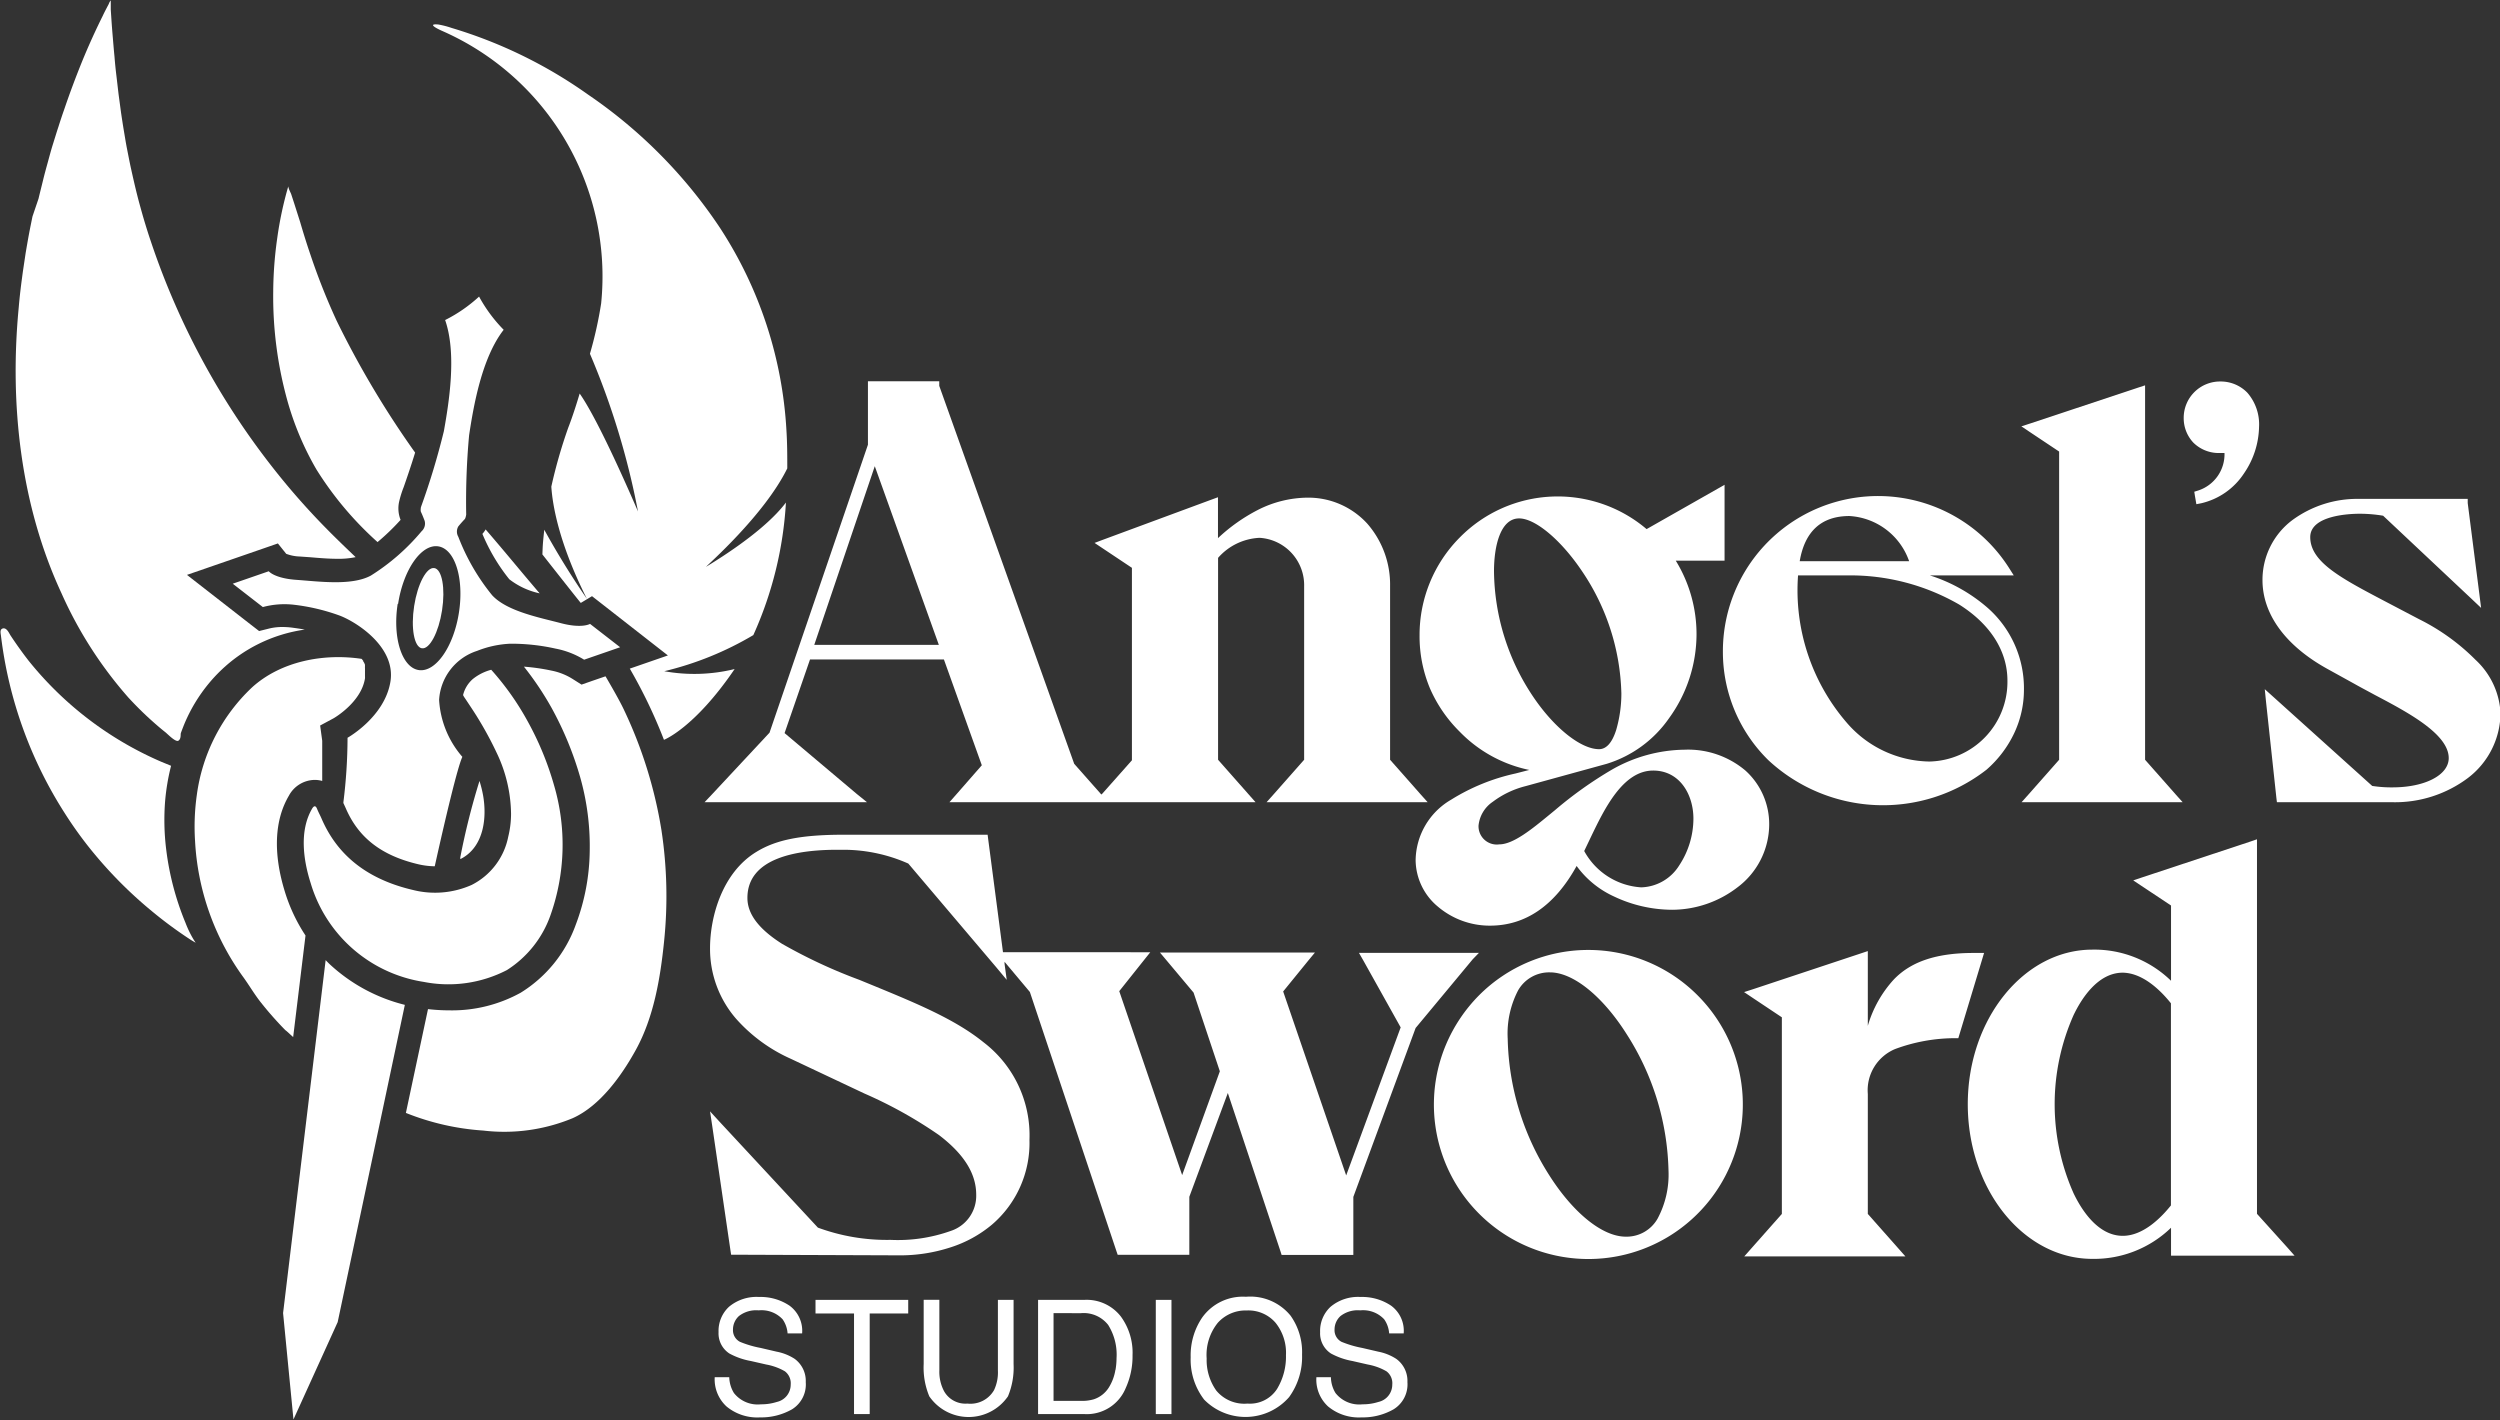
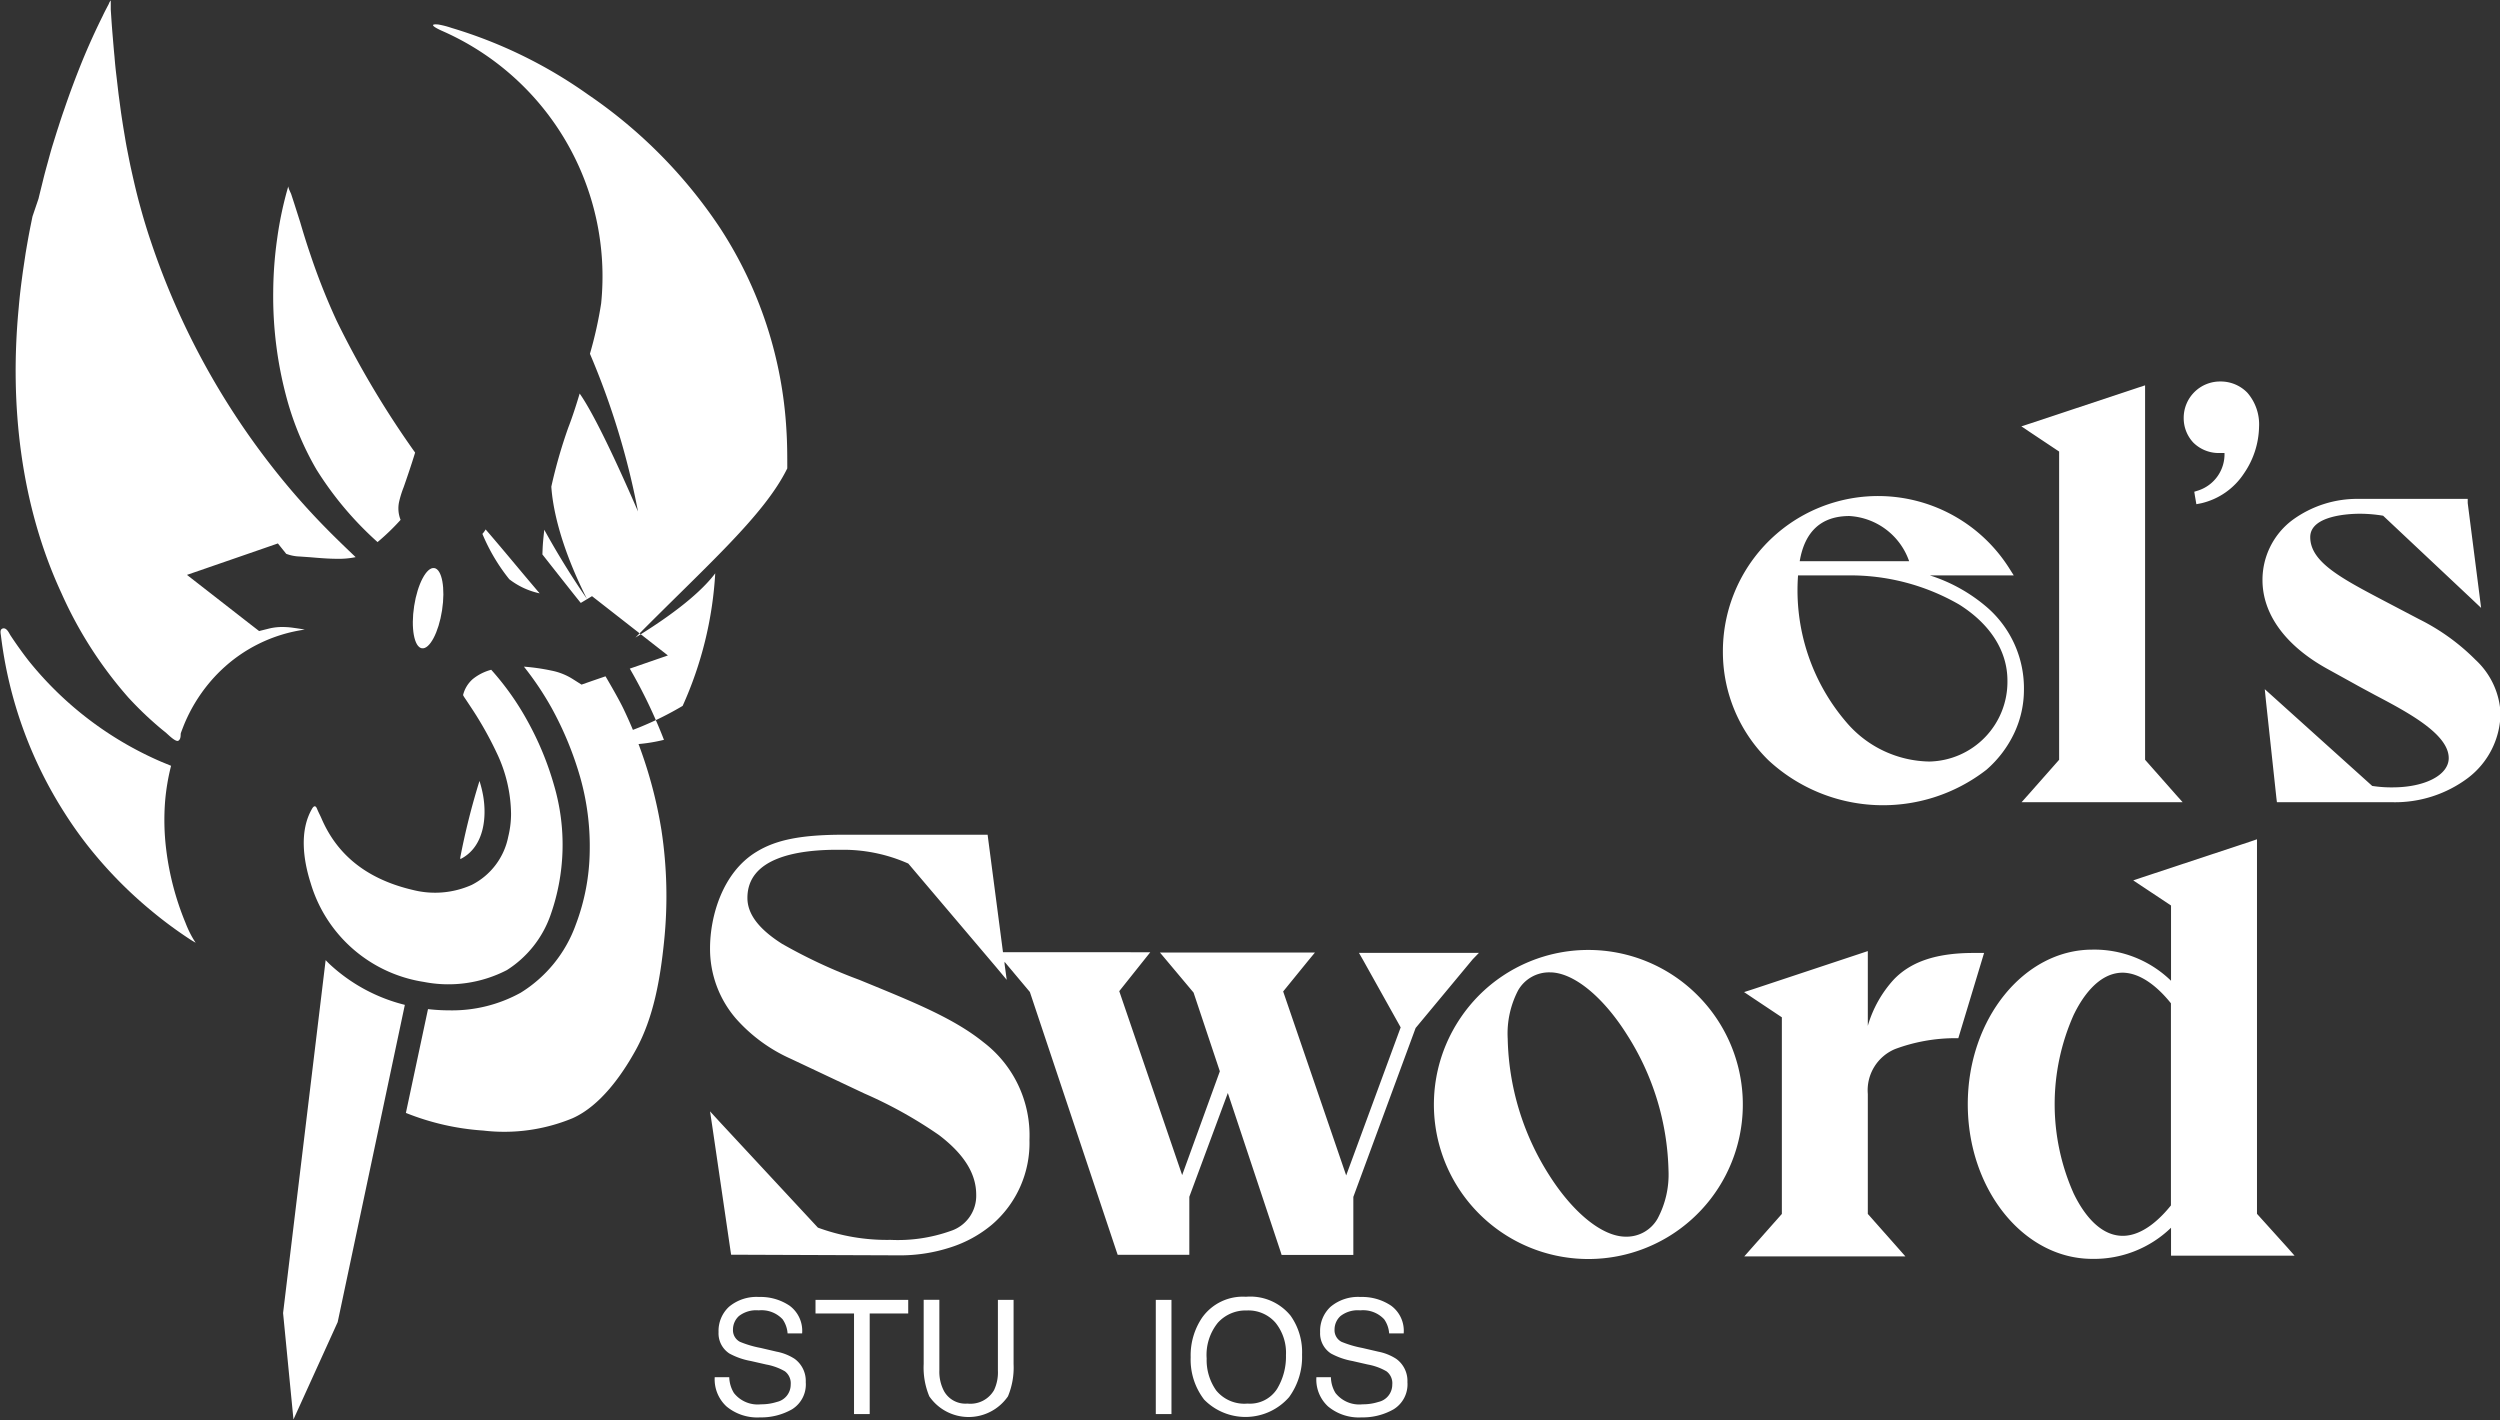
<svg xmlns="http://www.w3.org/2000/svg" width="240.83" height="136.79" viewBox="0 0 240.83 136.79">
  <rect x="0" y="0" width="240.83" height="136.79" fill="#333333" stroke="none" />
  <title>angels logo white</title>
  <path d="M125.93,217.79c.15-.26.33-.37.48,0s.29.61.42.91c1.31,3.06,3.85,5.76,8.85,6.92a8.68,8.68,0,0,0,5.62-.49,6.64,6.64,0,0,0,3.53-4.65,9.24,9.24,0,0,0,.27-2.22,13.93,13.93,0,0,0-1.37-5.83,34.21,34.21,0,0,0-2.44-4.34l-.55-.83c-.26-.37-.26-.43-.26-.43a3,3,0,0,1,.94-1.54,4.79,4.79,0,0,1,1.77-.89,26.3,26.3,0,0,1,3.53,5,29.21,29.21,0,0,1,2.52,6.12,20.32,20.32,0,0,1-.35,12.55,10.29,10.29,0,0,1-4.19,5.26,12.26,12.26,0,0,1-8,1.14,13.52,13.52,0,0,1-10.9-9.51C125.08,222.71,124.7,219.9,125.93,217.79Z" transform="translate(-95.87 -139.88)" fill="#fff" />
-   <path d="M124.11,239.79,125.3,230a16.29,16.29,0,0,1-2-4.26c-1.12-3.65-1-6.84.4-9.21a2.86,2.86,0,0,1,2.49-1.52,2.66,2.66,0,0,1,.72.1v0l0-.14v-.71l0-.12v-.48l0-.2V211.3h0v-.06h0v0l-.2-1.47,1.32-.71c.13-.08,2.64-1.56,3-3.83a.51.51,0,0,0,0-.13v0a.28.28,0,0,0,0-.09v-.06a.25.25,0,0,0,0-.08v-.06s0-.05,0-.07a.13.13,0,0,0,0-.06s0-.05,0-.08,0,0,0-.06a.24.24,0,0,0,0-.08s0,0,0-.06l0-.07s0-.05,0-.07a.5.5,0,0,1,0-.13.2.2,0,0,1,0-.08l0-.06a.2.2,0,0,1,0-.08l0,0a.41.41,0,0,0-.05-.09l0-.05-.06-.09,0,0-.06-.09,0-.05-.07-.09,0,0-.08-.1c-3.67-.55-7.76.23-10.53,2.72a17.41,17.41,0,0,0-5.35,10.39,21.85,21.85,0,0,0-.17,4.43,24.53,24.53,0,0,0,4.56,13c.62.84,1.13,1.74,1.79,2.57a33.08,33.08,0,0,0,2.35,2.66C123.46,239.18,123.79,239.49,124.11,239.79Z" transform="translate(-95.87 -139.88)" fill="#fff" />
  <path d="M124,200.34a7.78,7.78,0,0,0-.94-.06,5.39,5.39,0,0,0-1.23.14l-1,.25-.84-.65-2.9-2.26-3.21-2.5,3.85-1.33,3.47-1.2,1.44-.5.8,1a4,4,0,0,0,1.31.26l1,.07c.82.07,1.75.15,2.61.15a8,8,0,0,0,1.77-.16c-.77-.73-1.92-1.84-2.59-2.52a69,69,0,0,1-5.6-6.37,72.62,72.62,0,0,1-11.46-21.29l-.09-.27c-.2-.58-.38-1.16-.56-1.75s-.34-1.17-.5-1.75-.31-1.18-.45-1.77-.27-1.17-.4-1.76-.24-1.18-.36-1.78-.21-1.18-.31-1.77-.19-1.19-.28-1.79l-.24-1.79-.21-1.8q-.11-.9-.18-1.8c-.06-.6-.11-1.21-.16-1.81s-.1-1.21-.14-1.82l-.06-.91c0-.15,0-.31,0-.46s0-.36,0-.42a1,1,0,0,0-.19.34l-.2.38c-.13.25-.26.5-.38.76q-1.08,2.17-2,4.42c-.61,1.51-1.17,3-1.7,4.56q-.3.85-.57,1.71c-.19.57-.36,1.14-.54,1.71s-.33,1.15-.49,1.73-.32,1.16-.46,1.74-.29,1.16-.43,1.75L99,160.73c-.12.59-.24,1.17-.35,1.76s-.21,1.18-.31,1.77L98.08,166c-.08.59-.16,1.18-.23,1.77s-.13,1.18-.18,1.77c-.89,9.32.19,19,4.11,27.46a39.46,39.46,0,0,0,6.46,10.08c.73.79,1.49,1.55,2.29,2.26.41.37.83.73,1.26,1.07.22.17,1,1,1.27.82s.19-.59.23-.72.19-.51.29-.77A15.52,15.52,0,0,1,116,205.7a15,15,0,0,1,1.08-1.17,14.6,14.6,0,0,1,8.15-4C124.8,200.45,124.36,200.39,124,200.34Z" transform="translate(-95.87 -139.88)" fill="#fff" />
-   <path d="M171.71,185c0-1.17,0-2.38-.08-3.65a39.71,39.71,0,0,0-6.39-19.5A47,47,0,0,0,152.53,149a44.84,44.84,0,0,0-13.16-6.43,8.3,8.3,0,0,0-1.28-.33c-1.09-.1-.15.39.4.63a25.83,25.83,0,0,1,15.29,26.24,38.55,38.55,0,0,1-1.08,4.85,74,74,0,0,1,4.63,15.19c-3.26-7.53-4.89-10.33-5.62-11.36-.62,2.1-1.1,3.29-1.1,3.29a48.29,48.29,0,0,0-1.63,5.68c.11,1.69.69,5.38,3.43,10.81a78.14,78.14,0,0,1-4.11-6.66c-.14,1.35-.14,1.35-.18,2.38,0,0,3.67,4.67,3.7,4.67l1.08-.65h0l6.4,5,.91.71-3.67,1.27a48.89,48.89,0,0,1,3.29,6.86s2.94-1.13,6.81-6.82a16.27,16.27,0,0,1-6.78.21,30.83,30.83,0,0,0,8.58-3.48,36,36,0,0,0,3.14-12.77c-.94,1.25-3,3.32-7.69,6.19C163.89,194.41,169.48,189.55,171.71,185Z" transform="translate(-95.87 -139.88)" fill="#fff" />
+   <path d="M171.71,185c0-1.17,0-2.38-.08-3.65a39.71,39.71,0,0,0-6.39-19.5A47,47,0,0,0,152.53,149a44.84,44.84,0,0,0-13.16-6.43,8.3,8.3,0,0,0-1.28-.33c-1.09-.1-.15.39.4.63a25.83,25.83,0,0,1,15.29,26.24,38.55,38.55,0,0,1-1.08,4.85,74,74,0,0,1,4.63,15.19c-3.26-7.53-4.89-10.33-5.62-11.36-.62,2.1-1.1,3.29-1.1,3.29a48.29,48.29,0,0,0-1.63,5.68c.11,1.69.69,5.38,3.43,10.81a78.14,78.14,0,0,1-4.11-6.66c-.14,1.35-.14,1.35-.18,2.38,0,0,3.67,4.67,3.7,4.67l1.08-.65h0l6.4,5,.91.71-3.67,1.27a48.89,48.89,0,0,1,3.29,6.86a16.27,16.27,0,0,1-6.78.21,30.83,30.83,0,0,0,8.58-3.48,36,36,0,0,0,3.14-12.77c-.94,1.25-3,3.32-7.69,6.19C163.89,194.41,169.48,189.55,171.71,185Z" transform="translate(-95.87 -139.88)" fill="#fff" />
  <path d="M144.93,195.68a7.28,7.28,0,0,0,2.93,1.36c-.24-.27-.47-.55-.7-.82-1.1-1.29-3-3.6-4.51-5.34a2.24,2.24,0,0,1-.31.43A18.09,18.09,0,0,0,144.93,195.68Z" transform="translate(-95.87 -139.88)" fill="#fff" />
  <path d="M126.35,185.1a32.4,32.4,0,0,0,5.89,7,22.06,22.06,0,0,0,2.22-2.14,3,3,0,0,1-.15-1.71,9.79,9.79,0,0,1,.45-1.45c.29-.83.72-2.08,1.1-3.32a89.89,89.89,0,0,1-7.56-12.7,62.46,62.46,0,0,1-2.51-6.32c-.36-1.05-.69-2.11-1-3.17l-.57-1.79-.3-.92c-.06-.16-.32-.64-.27-.78a34.76,34.76,0,0,0-1.07,5,38,38,0,0,0-.39,5.13,37.55,37.55,0,0,0,1.34,10.46A28.37,28.37,0,0,0,126.35,185.1Z" transform="translate(-95.87 -139.88)" fill="#fff" />
  <path d="M155.94,208.18c-.38-.8-1.18-2.2-1.74-3.15l-1.31.45-1,.35-.9-.57a6,6,0,0,0-2-.78,19.75,19.75,0,0,0-2.65-.38,29.38,29.38,0,0,1,2.68,4,32.28,32.28,0,0,1,2.74,6.65,24.35,24.35,0,0,1,.92,7.06,20.68,20.68,0,0,1-1.35,7.16,12.77,12.77,0,0,1-5.3,6.54,13.68,13.68,0,0,1-6.84,1.7,18.44,18.44,0,0,1-2.09-.12l-2.13,10a24.29,24.29,0,0,0,7.46,1.7,17.23,17.23,0,0,0,8.6-1.19c2.64-1.18,4.72-4.09,6.1-6.6,1.72-3.13,2.35-6.88,2.71-10.41a42.36,42.36,0,0,0-.25-10.73A42.84,42.84,0,0,0,155.94,208.18Z" transform="translate(-95.87 -139.88)" fill="#fff" />
  <path d="M142.41,216.52a11.17,11.17,0,0,0-.35-1.41,68.1,68.1,0,0,0-1.85,7.37l0,.16a2.49,2.49,0,0,0,.28-.15C142.48,221.29,142.78,218.64,142.41,216.52Z" transform="translate(-95.87 -139.88)" fill="#fff" />
-   <path d="M124.22,198.14a19.46,19.46,0,0,1,4.26,1c1.57.55,5.56,3,5,6.41s-4.13,5.4-4.13,5.4a51.06,51.06,0,0,1-.4,6.21l0,.08.22.48c1.23,2.87,3.47,4.6,7.06,5.43a7.38,7.38,0,0,0,1.46.18h.06c1-4.51,2.2-9.57,2.66-10.54a9.16,9.16,0,0,1-2.24-5.49,5.29,5.29,0,0,1,3.66-4.72,9.81,9.81,0,0,1,3.2-.69,19.52,19.52,0,0,1,4.35.47,8.12,8.12,0,0,1,2.76,1.07l3.47-1.2-2.9-2.25s-.77.47-2.81-.07-5.21-1.14-6.63-2.7a20.58,20.58,0,0,1-3.25-5.62,1,1,0,0,1,0-1c.37-.45.62-.7.62-.7s.08-.07.14-.44a69.91,69.91,0,0,1,.28-7.64c.41-2.71,1.2-7.43,3.33-10.16a14.27,14.27,0,0,1-2.37-3.2,14.18,14.18,0,0,1-3.27,2.26c1.14,3.27.36,8-.12,10.7a70.53,70.53,0,0,1-2.21,7.32c-.06.36,0,.46,0,.46s.15.31.36.87a1,1,0,0,1-.3,1,20.61,20.61,0,0,1-4.89,4.27c-1.85,1-5,.56-7.15.41s-2.68-.83-2.68-.83l-3.47,1.2,2.9,2.25A8,8,0,0,1,124.22,198.14Zm10-.09c.51-3.3,2.24-5.78,3.86-5.54s2.51,3.09,2,6.38-2.24,5.77-3.86,5.54S133.67,201.34,134.18,198.05Z" transform="translate(-95.87 -139.88)" fill="#fff" />
  <path d="M127.68,232.81c-.15-.14-.3-.29-.44-.44l-4.1,34,1,10.25,4.26-9.38,6.47-30.56A16.47,16.47,0,0,1,127.68,232.81Z" transform="translate(-95.87 -139.88)" fill="#fff" />
  <ellipse cx="137.11" cy="198.47" rx="3.91" ry="1.36" transform="translate(-175.87 163.72) rotate(-81.2)" fill="#fff" />
  <path d="M113.74,228.78a27,27,0,0,1-1.86-7.07,23.2,23.2,0,0,1-.1-4.7,21.06,21.06,0,0,1,.57-3.36l-.95-.39a33.29,33.29,0,0,1-12.78-9.74c-.6-.77-1.16-1.56-1.7-2.37-.17-.25-.36-.77-.73-.74h0c-.35.06-.27.41-.23.69a40.74,40.74,0,0,0,6.15,17.12,38.14,38.14,0,0,0,2.59,3.6,41.28,41.28,0,0,0,6,6,40.29,40.29,0,0,0,3.43,2.52c.19.13.39.24.59.36C114.33,230.12,114,229.46,113.74,228.78Z" transform="translate(-95.87 -139.88)" fill="#fff" />
-   <path d="M178.13,217.16h1.26l-1-.81-6.94-5.85,2.45-7.09H186.8l3.65,10.19L188,216.4l-.67.76h29.49l-.67-.76-2.94-3.33V193.62a5.65,5.65,0,0,1,4-1.93,4.57,4.57,0,0,1,4.29,4.69v16.69l-2.94,3.33-.68.76h15.52l-.68-.76-2.94-3.33V196.32a8.92,8.92,0,0,0-2.2-6,7.69,7.69,0,0,0-5.79-2.5,10.73,10.73,0,0,0-4.78,1.2,16.88,16.88,0,0,0-3.81,2.7v-3.94l-.63.23-10.41,3.85-.85.32.75.5,2.85,1.9v18.54L202,216.4l0,0-.05,0-2.6-2.94-13-36.41v-.44h-6.87v6.11L170,210.46l-5.53,5.93-.73.77h14.37ZM186.31,202h-12l5.83-17.21Z" transform="translate(-95.87 -139.88)" fill="#fff" />
-   <path d="M236.48,210.36a13,13,0,0,0,6.71,3.69l-1.32.34a19.61,19.61,0,0,0-6.2,2.52,6.85,6.85,0,0,0-3.43,5.85,5.9,5.9,0,0,0,2.16,4.47,7.71,7.71,0,0,0,5,1.82c3.43,0,6.24-1.93,8.35-5.75a9.12,9.12,0,0,0,3.58,2.93,13.14,13.14,0,0,0,5.62,1.29,10.37,10.37,0,0,0,6.28-2.15,7.6,7.6,0,0,0,3.07-6.06A6.94,6.94,0,0,0,264,214.1a8.56,8.56,0,0,0-5.85-2,14.42,14.42,0,0,0-7,1.92,38.35,38.35,0,0,0-5.48,3.9l-.56.46c-1.62,1.33-3.45,2.84-4.81,2.84a1.76,1.76,0,0,1-2-1.81,3.14,3.14,0,0,1,1.37-2.29,8.84,8.84,0,0,1,3.16-1.51h0l7.82-2.15a11.4,11.4,0,0,0,6-4.39,13.81,13.81,0,0,0,2.65-8.06,13.53,13.53,0,0,0-2-7.12H262v-7.31l-.68.39-6.83,3.88a13.23,13.23,0,0,0-18,.81,13.31,13.31,0,0,0-3.87,9.41,13,13,0,0,0,1,5.12A13.38,13.38,0,0,0,236.48,210.36Zm3.31-15.45c0-2.46.63-5.09,2.42-5.09,1.57,0,4.06,2.1,6.07,5.1a21.91,21.91,0,0,1,3.78,11.76,12.61,12.61,0,0,1-.5,3.52c-.39,1.23-.95,1.85-1.65,1.85-1.73,0-4.27-2-6.31-5A22,22,0,0,1,239.79,194.91ZM259,218.74a8.21,8.21,0,0,1-1.37,4.51,4.46,4.46,0,0,1-3.66,2.11,6.72,6.72,0,0,1-5.49-3.5l.64-1.34c1.3-2.7,3.08-6.41,6-6.41C257.7,214.11,259,216.44,259,218.74Z" transform="translate(-95.87 -139.88)" fill="#fff" />
  <path d="M266.23,213.12a16.23,16.23,0,0,0,21,.91,10.76,10.76,0,0,0,2.69-3.56,9.79,9.79,0,0,0,.92-4.13,10.32,10.32,0,0,0-3.48-7.89,15.74,15.74,0,0,0-5.58-3.14h8.08l-.45-.71a14.95,14.95,0,0,0-27.57,8A14.6,14.6,0,0,0,266.23,213.12Zm2.85-17.81h4.72a21,21,0,0,1,10.79,2.8c3,1.88,4.66,4.48,4.66,7.33a7.68,7.68,0,0,1-7.52,7.8,10.71,10.71,0,0,1-8-3.79A19.52,19.52,0,0,1,269.08,195.31Zm.16-1.37c.49-2.89,2.1-4.35,4.79-4.35a6.49,6.49,0,0,1,5.75,4.35Z" transform="translate(-95.87 -139.88)" fill="#fff" />
  <polygon points="198.36 43.5 198.36 73.19 195.42 76.52 194.74 77.28 195.76 77.28 209.24 77.28 210.26 77.28 209.58 76.52 206.64 73.19 206.64 37.76 206.64 37.12 206.03 37.32 195.62 40.78 194.72 41.07 195.51 41.6 198.36 43.5" fill="#fff" />
  <path d="M309.7,183.52l.46,0a3.67,3.67,0,0,1-2.53,3.61l-.38.12.06.39.06.34.08.47.47-.09a6.75,6.75,0,0,0,4.12-2.88,8.19,8.19,0,0,0,1.45-4.48,4.64,4.64,0,0,0-1.13-3.29,3.57,3.57,0,0,0-2.61-1.08,3.5,3.5,0,0,0-3.52,3.52,3.43,3.43,0,0,0,.94,2.38A3.48,3.48,0,0,0,309.7,183.52Z" transform="translate(-95.87 -139.88)" fill="#fff" />
  <path d="M334.34,203.44a20.57,20.57,0,0,0-5.41-3.9l-3.45-1.81c-4.1-2.16-7.06-3.72-7.06-6.11,0-2.14,3.95-2.25,4.75-2.25a13.77,13.77,0,0,1,2.27.19l8.51,8,.93.88-.16-1.27-1.13-8.83,0-.4H323.17a10.55,10.55,0,0,0-6.51,2.07,7.2,7.2,0,0,0-2.84,5.75c0,3.28,2.21,6.32,6.24,8.55l2.66,1.47c.6.34,1.25.68,1.93,1.05,3.17,1.67,7.11,3.76,7.11,6.08,0,1.63-2.28,2.82-5.42,2.82a12.17,12.17,0,0,1-1.95-.14l-9.46-8.52-.89-.8.12,1.2,1,9.28.05.41h11.17a11.71,11.71,0,0,0,7.21-2.32,7.92,7.92,0,0,0,3.16-6.29A7.51,7.51,0,0,0,334.34,203.44Z" transform="translate(-95.87 -139.88)" fill="#fff" />
  <path d="M238.34,231.67H226.78l.39.68,3.63,6.5-5.25,14.26-6.07-17.72,2.44-3,.62-.75H207.61l.64.76,2.6,3.1,2.53,7.58-3.63,10-6.06-17.72,2.39-3,.6-.75H192.49l-1.43-10.92-.05-.4H177.18c-4.08,0-6.52.47-8.44,1.65-3.3,2-4.47,6.26-4.47,9.28a10.27,10.27,0,0,0,2.51,6.8,15.46,15.46,0,0,0,5.28,3.86l7.08,3.34a42.23,42.23,0,0,1,7.18,4c2.42,1.84,3.59,3.72,3.59,5.75a3.56,3.56,0,0,1-2.46,3.49,15.17,15.17,0,0,1-5.79.86,19.25,19.25,0,0,1-7-1.18l-9.39-10.11-1-1.09.22,1.47,1.75,11.95.06.39h.4l15.74.06a15.64,15.64,0,0,0,5-.77,11.77,11.77,0,0,0,4-2.2,10.35,10.35,0,0,0,3.6-8.14,11.28,11.28,0,0,0-4.43-9.42c-2.74-2.22-6.54-3.78-10.57-5.44l-1.39-.57a49.8,49.8,0,0,1-7.46-3.48c-2.23-1.42-3.32-2.86-3.32-4.41,0-3.84,4.71-4.64,8.66-4.64h.67a15.43,15.43,0,0,1,6.17,1.33l8.48,10,1,1.2-.21-1.55,0-.19,2.44,2.91,8.35,25,.11.32h6.9v-5.59l3.71-10,5.08,15.28.1.32h6.91v-5.59l6-16.27,5.5-6.62Z" transform="translate(-95.87 -139.88)" fill="#fff" />
  <path d="M259.41,235.77a14.86,14.86,0,0,0-21.07,0,15.12,15.12,0,0,0-3.17,4.73,14.88,14.88,0,1,0,24.24-4.73Zm-3.86,21.5a3.43,3.43,0,0,1-3.07,1.74c-2.25,0-5.09-2.3-7.42-6a25.39,25.39,0,0,1-3.95-13.07,9,9,0,0,1,1-4.65,3.44,3.44,0,0,1,3.07-1.74c2.24,0,5.09,2.3,7.42,6a25.35,25.35,0,0,1,4,13.06A9,9,0,0,1,255.55,257.27Z" transform="translate(-95.87 -139.88)" fill="#fff" />
  <path d="M287,231.68h-1c-3.53,0-6,.8-7.68,2.54a11.25,11.25,0,0,0-2.52,4.48v-7.2l-.6.2-10.42,3.46-.9.29.79.53,2.85,1.9v18.94l-2.94,3.32-.68.77h15.52l-.68-.77-2.94-3.32V245.26a4.3,4.3,0,0,1,2.62-4.32,16.67,16.67,0,0,1,5.78-1.05l.32,0,.09-.3,2.21-7.31Z" transform="translate(-95.87 -139.88)" fill="#fff" />
  <path d="M313.29,256.81V220.73l-.61.21-10.42,3.45-.89.3.78.52,2.86,1.9v7.25a10.59,10.59,0,0,0-7.58-3c-6.59,0-12,6.68-12,14.89s5.37,14.9,12,14.9a10.65,10.65,0,0,0,7.58-3v2.69h11.9l-.68-.77ZM305,236.53V256c-.92,1.15-2.65,2.93-4.64,2.93-2.42,0-4-2.56-4.73-4.08a21.12,21.12,0,0,1,0-17.2c.73-1.52,2.31-4.07,4.73-4.07C302.36,233.61,304.09,235.39,305,236.53Z" transform="translate(-95.87 -139.88)" fill="#fff" />
  <path d="M172.42,270.78a4.86,4.86,0,0,0-1.73-.69l-1.54-.36a10,10,0,0,1-2-.59,1.26,1.26,0,0,1-.67-1.19,1.75,1.75,0,0,1,.57-1.29,2.7,2.7,0,0,1,1.9-.55,2.78,2.78,0,0,1,2.31.86,2.69,2.69,0,0,1,.48,1.36h1.4a3,3,0,0,0-1.21-2.67,5,5,0,0,0-2.94-.84,4.12,4.12,0,0,0-2.9.95,3.17,3.17,0,0,0-1,2.44,2.31,2.31,0,0,0,1.05,2.06,6.82,6.82,0,0,0,2.07.72l1.49.34a5.53,5.53,0,0,1,1.78.65,1.45,1.45,0,0,1,.56,1.28,1.7,1.7,0,0,1-1.33,1.67,4.91,4.91,0,0,1-1.53.23,2.91,2.91,0,0,1-2.61-1.09,3.07,3.07,0,0,1-.45-1.52h-1.4a3.55,3.55,0,0,0,1.14,2.82,4.64,4.64,0,0,0,3.22,1.05,6,6,0,0,0,3.09-.78,2.82,2.82,0,0,0,1.32-2.62A2.63,2.63,0,0,0,172.42,270.78Z" transform="translate(-95.87 -139.88)" fill="#fff" />
  <polygon points="78.56 126.53 82.27 126.53 82.27 136.22 83.78 136.22 83.78 126.53 87.49 126.53 87.49 125.22 78.56 125.22 78.56 126.53" fill="#fff" />
  <path d="M192,271.9a4,4,0,0,1-.37,1.89,2.62,2.62,0,0,1-2.57,1.3,2.36,2.36,0,0,1-2.25-1.2,4,4,0,0,1-.45-2v-6.8h-1.51v6.18a7.22,7.22,0,0,0,.54,3.12,4.6,4.6,0,0,0,7.58,0,7.22,7.22,0,0,0,.54-3.12V265.1H192Z" transform="translate(-95.87 -139.88)" fill="#fff" />
-   <path d="M200.32,265.1h-4.45v11h4.44a4.05,4.05,0,0,0,4-2.5,7.4,7.4,0,0,0,.66-3.17,5.9,5.9,0,0,0-1.12-3.72A4.17,4.17,0,0,0,200.32,265.1Zm3,6.74a4.59,4.59,0,0,1-.64,1.71,2.72,2.72,0,0,1-1.42,1.12,4,4,0,0,1-1.25.16h-2.65v-8.45H200a3,3,0,0,1,2.62,1.13,5.38,5.38,0,0,1,.81,3.18A7.05,7.05,0,0,1,203.33,271.84Z" transform="translate(-95.87 -139.88)" fill="#fff" />
  <rect x="111.34" y="125.22" width="1.51" height="11" fill="#fff" />
  <path d="M215.89,264.8a4.8,4.8,0,0,0-4.21,2,6.48,6.48,0,0,0-1.11,3.82,6.32,6.32,0,0,0,1.3,4.09,5.58,5.58,0,0,0,8.18-.24,6.58,6.58,0,0,0,1.25-4.1,6.06,6.06,0,0,0-1.1-3.74A5,5,0,0,0,215.89,264.8Zm3,8.88a3.11,3.11,0,0,1-2.85,1.41,3.5,3.5,0,0,1-3-1.25,5.06,5.06,0,0,1-.93-3.09,4.92,4.92,0,0,1,1.08-3.45,3.6,3.6,0,0,1,2.79-1.18,3.45,3.45,0,0,1,2.77,1.19,4.62,4.62,0,0,1,1,3.12A6,6,0,0,1,218.89,273.68Z" transform="translate(-95.87 -139.88)" fill="#fff" />
  <path d="M230.37,270.78a4.88,4.88,0,0,0-1.72-.69l-1.55-.36a10.2,10.2,0,0,1-2-.59,1.26,1.26,0,0,1-.67-1.19,1.75,1.75,0,0,1,.57-1.29,2.7,2.7,0,0,1,1.9-.55,2.78,2.78,0,0,1,2.31.86,2.69,2.69,0,0,1,.48,1.36h1.4a3,3,0,0,0-1.21-2.67,5,5,0,0,0-2.94-.84,4.12,4.12,0,0,0-2.9.95,3.17,3.17,0,0,0-1,2.44,2.31,2.31,0,0,0,1.05,2.06,6.93,6.93,0,0,0,2.07.72l1.49.34a5.53,5.53,0,0,1,1.78.65,1.43,1.43,0,0,1,.56,1.28,1.7,1.7,0,0,1-1.33,1.67,4.91,4.91,0,0,1-1.53.23,2.91,2.91,0,0,1-2.61-1.09,3,3,0,0,1-.44-1.52h-1.4a3.51,3.51,0,0,0,1.13,2.82,4.64,4.64,0,0,0,3.22,1.05,6,6,0,0,0,3.09-.78,2.82,2.82,0,0,0,1.33-2.62A2.61,2.61,0,0,0,230.37,270.78Z" transform="translate(-95.87 -139.88)" fill="#fff" />
</svg>